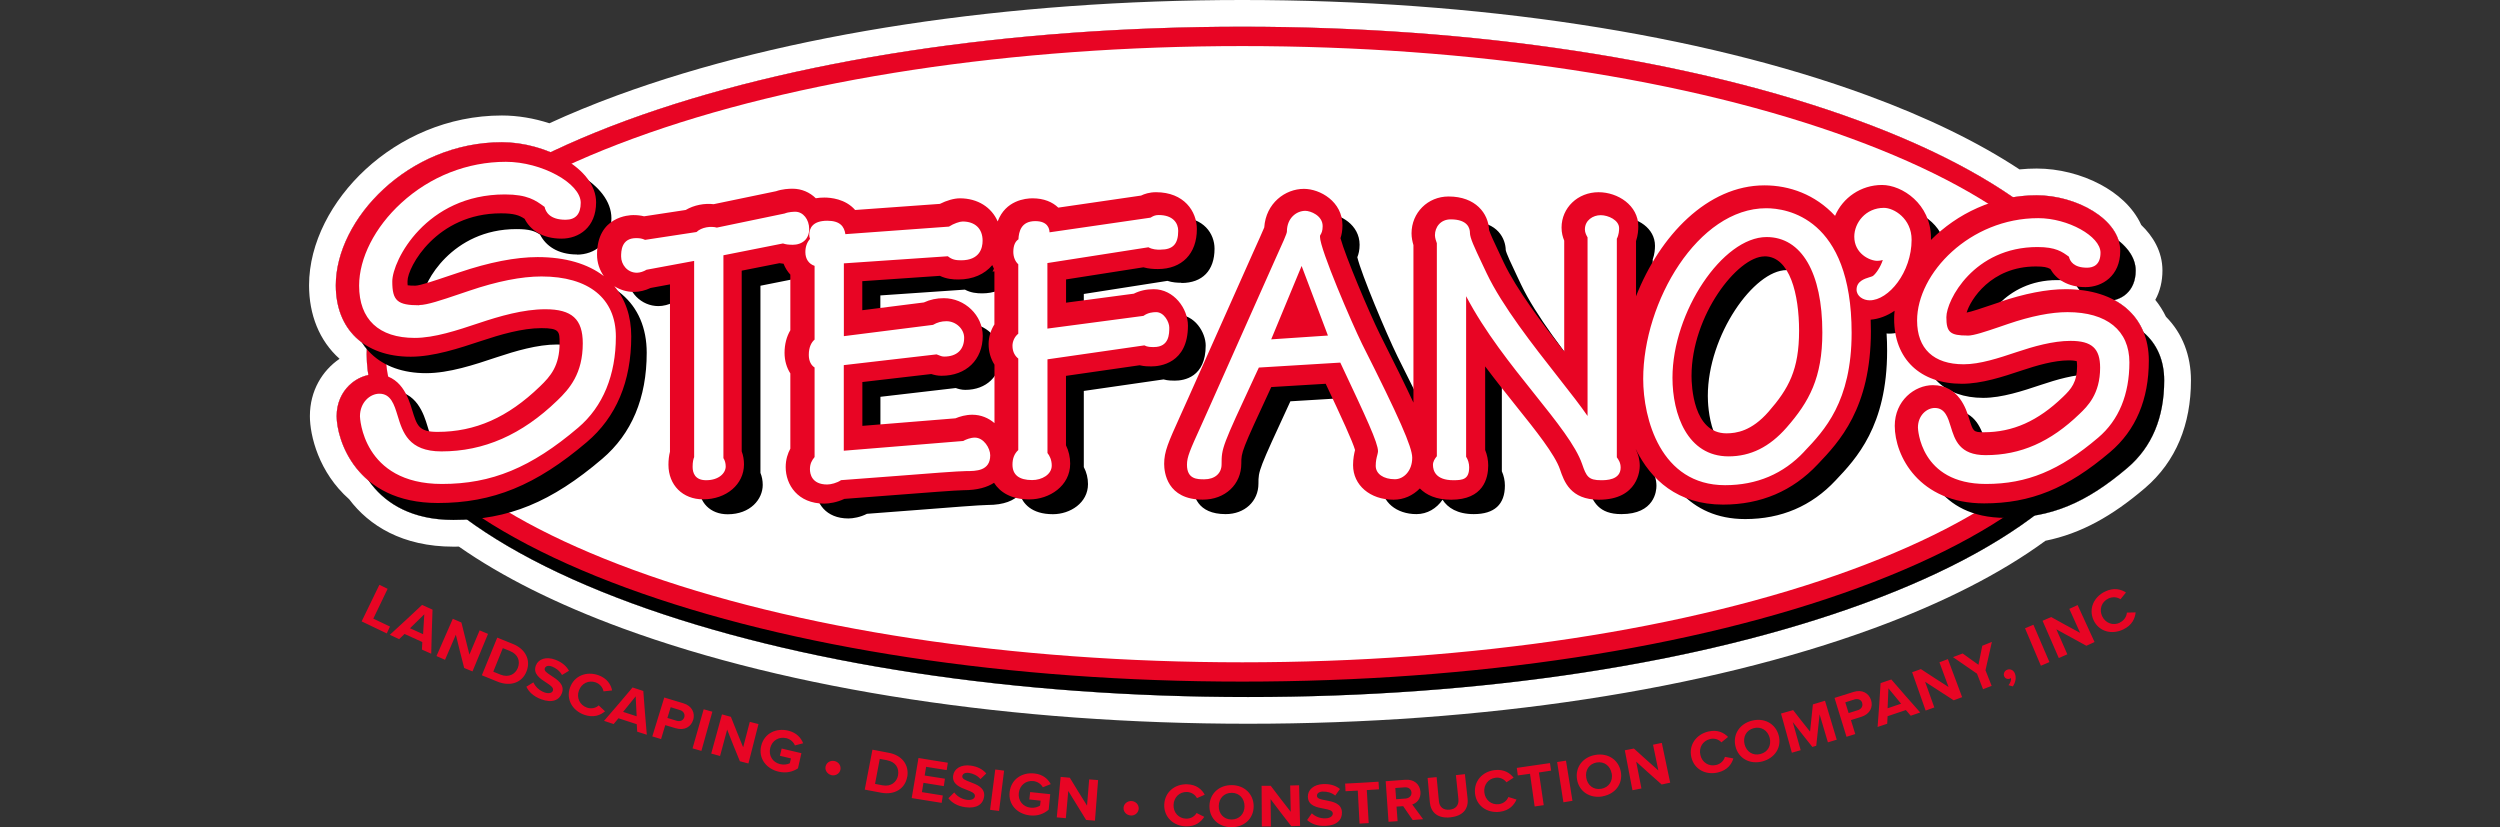
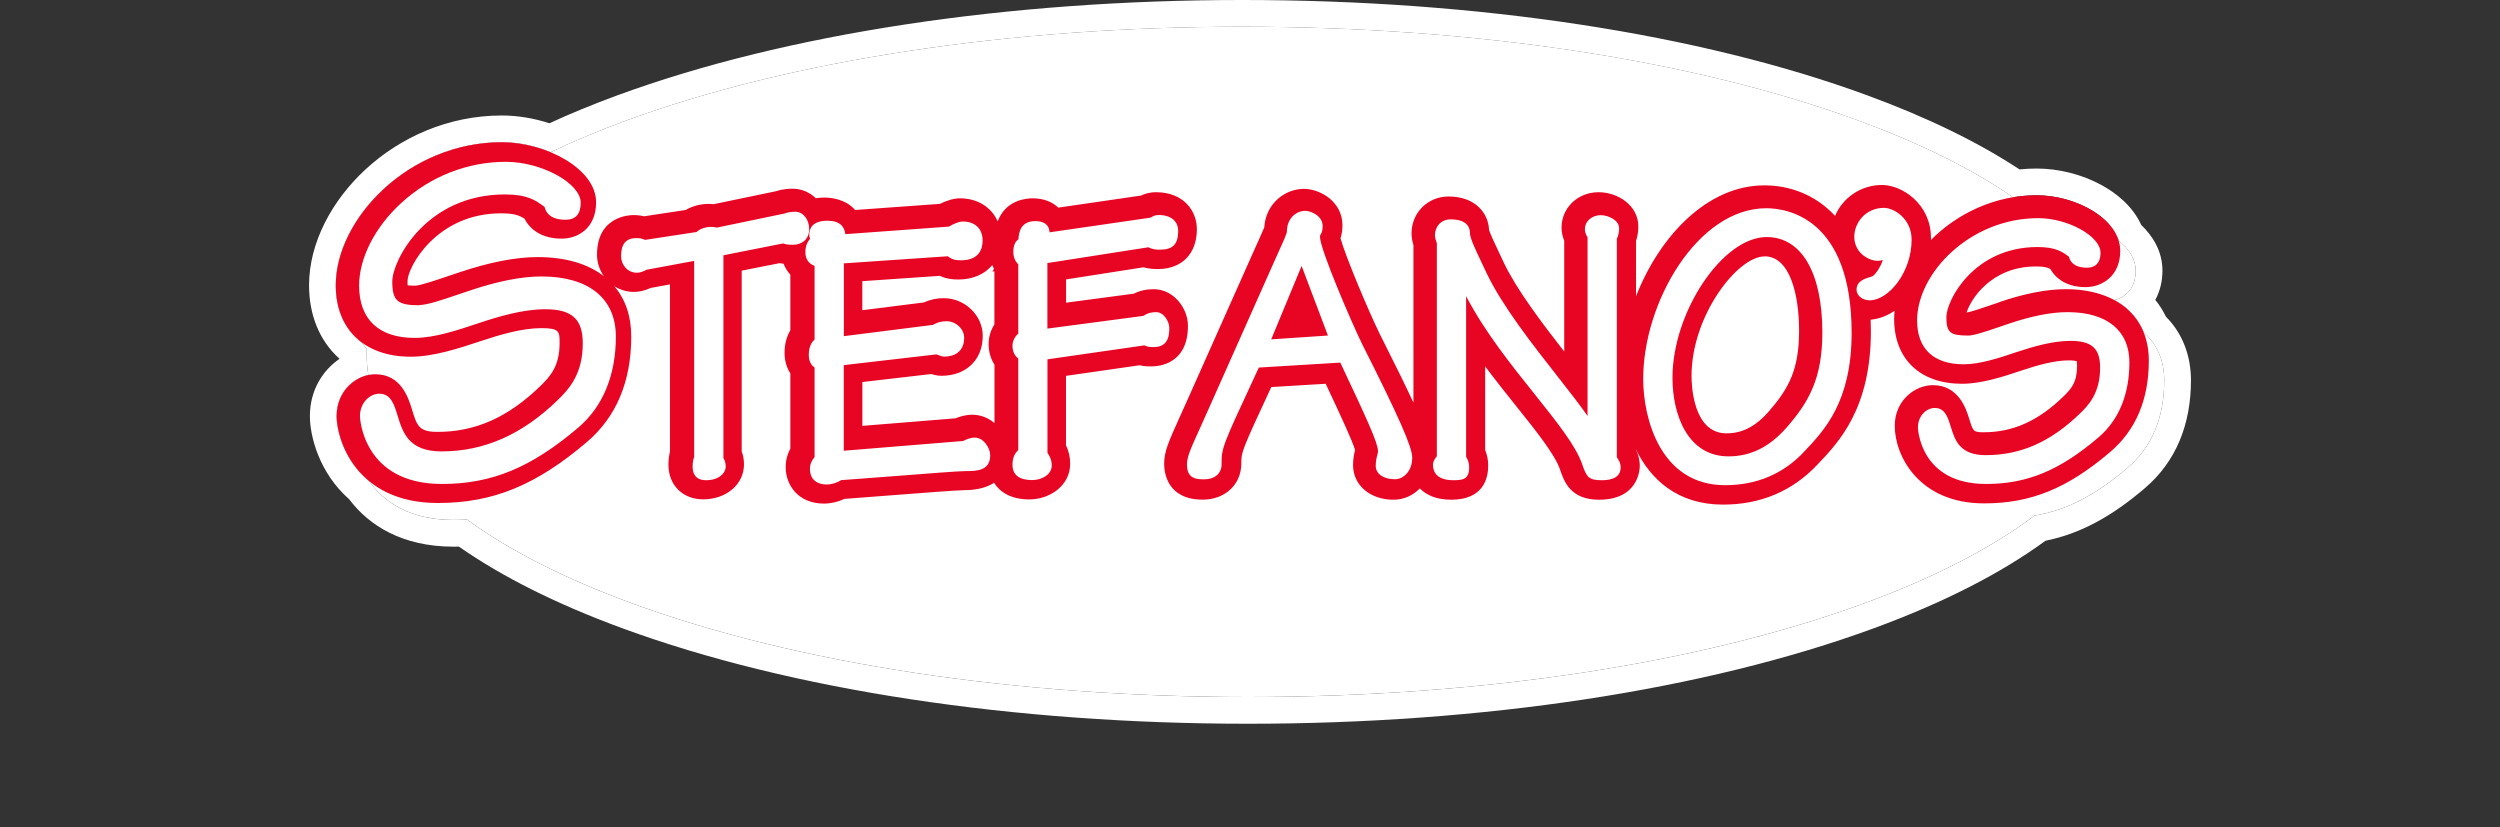
<svg xmlns="http://www.w3.org/2000/svg" width="272" height="90" viewBox="0 0 272 90" fill="none">
  <rect x="0" y="0" width="272" height="90" fill="#333333" stroke="none" />
-   <path fill-rule="evenodd" clip-rule="evenodd" d="M50.811 56.525C50.326 56.553 49.833 56.567 49.331 56.567C44.536 56.567 41.723 54.569 40.142 52.331C37.403 50.066 36.624 46.794 36.624 45.271C36.624 42.811 38.3 41.17 40.075 40.798C39.953 40.048 39.892 39.294 39.892 38.536C39.892 38.349 39.896 38.163 39.903 37.976C39.72 37.757 39.55 37.525 39.395 37.281C37.565 35.946 36.533 33.792 36.533 31.038C36.533 23.84 44.429 15.471 54.605 15.471C56.375 15.471 58.25 15.869 59.907 16.559C62.439 15.349 65.197 14.193 68.174 13.099C86.08 6.531 109.875 2.906 135.162 2.906C160.45 2.906 184.237 6.522 202.151 13.099C208.938 15.59 214.589 18.404 219.011 21.457C219.848 21.318 220.71 21.244 221.592 21.244C225.406 21.244 229.628 23.291 230.513 26.19C231.636 27.088 232.365 28.204 232.365 29.43C232.365 31.314 231.298 32.344 230.046 32.649C231.539 33.458 232.631 34.657 233.238 36.177C234.673 37.415 235.467 39.196 235.467 41.389C235.467 45.445 234.124 48.638 231.478 50.894C227.962 53.895 224.855 55.517 221.353 56.095C216.708 59.606 210.495 62.825 202.847 65.632C184.916 72.209 161.105 75.833 135.792 75.833C110.48 75.833 86.669 72.209 68.737 65.632C61.404 62.94 55.389 59.869 50.811 56.525Z" fill="white" />
+   <path fill-rule="evenodd" clip-rule="evenodd" d="M50.811 56.525C50.326 56.553 49.833 56.567 49.331 56.567C44.536 56.567 41.723 54.569 40.142 52.331C37.403 50.066 36.624 46.794 36.624 45.271C36.624 42.811 38.3 41.17 40.075 40.798C39.953 40.048 39.892 39.294 39.892 38.536C39.892 38.349 39.896 38.163 39.903 37.976C39.72 37.757 39.55 37.525 39.395 37.281C37.565 35.946 36.533 33.792 36.533 31.038C36.533 23.84 44.429 15.471 54.605 15.471C56.375 15.471 58.25 15.869 59.907 16.559C62.439 15.349 65.197 14.193 68.174 13.099C86.08 6.531 109.875 2.906 135.162 2.906C160.45 2.906 184.237 6.522 202.151 13.099C208.938 15.59 214.589 18.404 219.011 21.457C225.406 21.244 229.628 23.291 230.513 26.19C231.636 27.088 232.365 28.204 232.365 29.43C232.365 31.314 231.298 32.344 230.046 32.649C231.539 33.458 232.631 34.657 233.238 36.177C234.673 37.415 235.467 39.196 235.467 41.389C235.467 45.445 234.124 48.638 231.478 50.894C227.962 53.895 224.855 55.517 221.353 56.095C216.708 59.606 210.495 62.825 202.847 65.632C184.916 72.209 161.105 75.833 135.792 75.833C110.48 75.833 86.669 72.209 68.737 65.632C61.404 62.94 55.389 59.869 50.811 56.525Z" fill="white" />
  <path fill-rule="evenodd" clip-rule="evenodd" d="M68.738 65.634C61.404 62.942 55.389 59.871 50.811 56.528C50.326 56.555 49.833 56.569 49.331 56.569C44.537 56.569 41.724 54.571 40.142 52.333C37.404 50.068 36.625 46.796 36.625 45.273C36.625 42.813 38.301 41.172 40.075 40.8C39.953 40.051 39.892 39.297 39.892 38.538C39.892 38.351 39.896 38.165 39.903 37.978C39.72 37.759 39.55 37.527 39.395 37.283C37.565 35.948 36.533 33.794 36.533 31.041C36.533 23.842 44.429 15.473 54.605 15.473C56.375 15.473 58.251 15.871 59.907 16.562C62.439 15.351 65.197 14.195 68.174 13.101C86.08 6.533 109.875 2.908 135.163 2.908C160.45 2.908 184.237 6.524 202.151 13.101C208.938 15.592 214.59 18.406 219.012 21.459C219.848 21.32 220.71 21.246 221.592 21.246C225.406 21.246 229.628 23.294 230.513 26.192C231.637 27.09 232.365 28.206 232.365 29.432C232.365 29.851 232.313 30.227 232.217 30.564C231.881 31.738 231.02 32.414 230.046 32.651C231.038 33.188 231.852 33.898 232.465 34.758C232.775 35.194 233.034 35.668 233.238 36.179C234.673 37.417 235.467 39.198 235.467 41.391C235.467 45.447 234.124 48.64 231.478 50.896C227.962 53.897 224.855 55.519 221.354 56.097C216.708 59.608 210.495 62.827 202.848 65.634C184.916 72.211 161.105 75.835 135.793 75.835C110.48 75.835 86.669 72.211 68.738 65.634ZM222.547 58.834C217.679 62.401 211.382 65.6 203.85 68.364L203.849 68.364C185.512 75.09 161.342 78.743 135.793 78.743C110.243 78.743 86.073 75.09 67.736 68.364L67.736 68.364L67.736 68.364C60.652 65.764 54.663 62.781 49.928 59.471C49.73 59.475 49.531 59.477 49.331 59.477C43.787 59.477 40.15 57.185 37.994 54.323C34.681 51.404 33.716 47.395 33.716 45.273C33.716 42.506 35.074 40.313 36.945 39.039C34.732 37.066 33.625 34.225 33.625 31.041C33.625 26.426 36.106 21.807 39.782 18.419C43.504 14.988 48.708 12.565 54.605 12.565C56.338 12.565 58.118 12.871 59.773 13.412C62.079 12.35 64.548 11.335 67.171 10.371L67.172 10.371L67.172 10.371C85.484 3.653 109.637 0 135.163 0C160.687 0 184.832 3.645 203.153 10.371C209.644 12.753 215.207 15.455 219.723 18.431C220.337 18.369 220.96 18.337 221.592 18.337C223.98 18.337 226.458 18.969 228.517 20.065C230.277 21.001 232.051 22.457 232.968 24.478C234.212 25.666 235.274 27.335 235.274 29.432C235.274 30.592 235.016 31.68 234.496 32.625C234.947 33.185 235.336 33.798 235.656 34.459C237.457 36.268 238.376 38.693 238.376 41.391C238.376 46.145 236.767 50.208 233.365 53.109C229.801 56.152 226.417 58.049 222.547 58.834Z" fill="white" />
-   <path d="M135.794 6.693C110.772 6.693 87.267 10.259 69.602 16.736C52.591 22.982 42.829 31.458 42.829 40C42.829 48.543 52.583 57.019 69.602 63.264C87.259 69.742 110.772 73.316 135.794 73.316C160.816 73.316 184.329 69.75 201.986 63.264C218.997 57.019 228.759 48.543 228.759 40C228.759 31.458 218.997 22.982 201.986 16.736C184.329 10.259 160.816 6.693 135.794 6.693ZM135.794 75.838C110.482 75.838 86.67 72.213 68.739 65.636C50.41 58.91 40.316 49.812 40.316 40.009C40.316 30.206 50.41 21.107 68.739 14.381C86.67 7.804 110.482 4.18 135.794 4.18C161.107 4.18 184.918 7.804 202.849 14.381C221.178 21.107 231.272 30.206 231.272 40.009C231.272 49.812 221.178 58.91 202.849 65.636C184.918 72.213 161.107 75.838 135.794 75.838Z" fill="black" />
  <path d="M230.009 38.327C230.009 57.419 187.827 72.903 135.783 72.903C83.74 72.903 41.566 57.427 41.566 38.327C41.566 19.226 83.748 3.75 135.783 3.75C187.818 3.75 230.009 19.234 230.009 38.327Z" fill="white" />
-   <path d="M135.161 5.013C110.114 5.013 86.584 8.587 68.894 15.073C51.543 21.443 41.981 29.77 41.981 38.536C41.981 47.303 51.535 55.63 68.894 61.999C86.576 68.485 110.114 72.059 135.161 72.059C160.208 72.059 183.737 68.485 201.428 61.999C218.779 55.63 228.341 47.303 228.341 38.536C228.341 29.77 218.787 21.443 201.428 15.073C183.746 8.579 160.208 5.013 135.161 5.013ZM135.161 74.158C109.873 74.158 86.087 70.542 68.172 63.965C49.934 57.272 39.891 48.24 39.891 38.536C39.891 28.832 49.934 19.801 68.172 13.099C86.079 6.531 109.873 2.906 135.161 2.906C160.449 2.906 184.235 6.522 202.15 13.099C220.388 19.792 230.431 28.824 230.431 38.536C230.431 48.248 220.388 57.272 202.15 63.965C184.243 70.534 160.449 74.158 135.161 74.158Z" fill="#E80524" />
-   <path d="M62.773 27.688C60.675 27.688 59.364 26.726 58.759 25.523C58.17 25.133 57.606 24.926 56.18 24.926C49.171 24.926 46.02 30.806 46.02 32.332C46.02 32.523 46.02 32.672 46.036 32.788C46.211 32.813 46.484 32.83 46.866 32.83C47.397 32.822 49.163 32.216 50.465 31.777C50.838 31.652 51.228 31.52 51.635 31.387C54.894 30.276 57.772 29.712 60.169 29.712C66.555 29.712 70.362 32.954 70.362 38.379C70.362 43.305 68.728 47.195 65.518 49.923C59.986 54.642 55.3 56.567 49.329 56.567C40.339 56.567 38.315 49.542 38.315 47.079C38.315 44.251 40.504 42.509 42.528 42.509C45.34 42.509 46.128 45.113 46.509 46.365C47.048 48.14 47.247 48.804 49.279 48.804C53.385 48.804 56.926 47.228 60.418 43.844C61.587 42.716 62.549 41.588 62.549 39.1C62.549 37.856 62.549 37.483 60.575 37.483C58.485 37.483 56.088 38.188 54.023 38.876C51.601 39.689 48.848 40.601 46.36 40.601C41.334 40.601 38.207 37.615 38.207 32.805C38.207 25.581 46.103 17.18 56.279 17.18C61.015 17.18 66.522 20.049 66.522 23.748C66.522 26.485 64.639 27.704 62.773 27.704V27.688ZM128.534 30.765C128.07 30.765 127.547 30.732 127.017 30.558L117.918 31.984V35.783L126.121 34.696C126.693 34.389 127.348 34.232 128.078 34.232C130.002 34.232 131.18 36.189 131.18 37.591C131.18 41.041 128.833 41.414 127.821 41.414C127.514 41.414 127.075 41.414 126.594 41.281L117.918 42.534V50.819C118.217 51.383 118.374 52.013 118.374 52.669C118.374 54.717 116.434 55.945 114.559 55.945C112.196 55.945 111.292 54.759 110.952 53.772C110.329 54.452 109.26 54.941 107.452 54.941C106.73 54.941 103.147 55.223 99.979 55.472C97.997 55.63 95.948 55.787 94.323 55.903C93.618 56.268 92.821 56.409 92.307 56.409C89.844 56.409 88.741 54.725 88.741 53.05C88.741 52.254 88.973 51.648 89.247 51.201V42.625C88.865 42.102 88.616 41.414 88.616 40.576C88.616 39.556 88.89 38.818 89.247 38.287V31.768C88.816 31.37 88.509 30.848 88.351 30.242C88.003 30.234 87.729 30.201 87.472 30.143L82.736 31.088V51.45C82.902 51.848 82.985 52.295 82.985 52.76C82.985 54.311 81.65 55.953 79.17 55.953C77.287 55.953 76.026 54.684 76.026 52.801C76.026 52.287 76.085 51.839 76.192 51.458V32.349L73.256 32.896C72.751 33.153 72.162 33.303 71.639 33.303C69.765 33.303 68.247 31.76 68.247 29.861C68.247 26.344 71.009 26.17 71.556 26.17C71.987 26.17 72.336 26.212 72.692 26.311L77.445 25.581C78.291 25.026 79.385 24.835 80.339 24.976L87.248 23.533C87.895 23.3 88.583 23.276 88.874 23.276C89.794 23.276 90.607 23.69 91.179 24.362C91.519 24.287 91.884 24.238 92.299 24.238C93.054 24.238 94.497 24.412 95.343 25.623L105.03 24.918C105.693 24.561 106.456 24.329 107.029 24.329C109.334 24.329 110.885 25.847 110.885 28.103C110.885 30.358 109.301 31.918 106.863 31.918C106.266 31.918 105.635 31.86 104.98 31.511L95.782 32.142V36.612L103.288 35.658C103.91 35.351 104.557 35.202 105.27 35.202C107.228 35.202 108.878 36.794 108.878 38.685C108.878 40.916 107.327 42.418 105.021 42.418C104.623 42.418 104.267 42.318 103.985 42.218L95.79 43.172V49.202L106.697 48.314C107.12 48.124 107.717 47.933 108.38 47.933C109.732 47.933 110.844 48.878 111.383 50.031V41.646C110.976 41.074 110.752 40.377 110.752 39.606C110.752 38.893 110.985 38.213 111.383 37.649V31.287C111.034 30.74 110.835 30.068 110.835 29.347C110.835 28.426 111.093 27.713 111.482 27.198C111.963 24.628 113.97 24.321 114.899 24.321C116.085 24.321 116.931 24.76 117.454 25.382L126.9 24.005C127.199 23.848 127.672 23.657 128.327 23.657C130.948 23.657 132.142 25.415 132.142 27.058C132.142 29.43 130.823 30.79 128.534 30.79V30.765ZM194.378 29.388C190.837 29.388 185.811 36.463 185.811 43.073C185.811 44.226 186.027 49.973 190.24 49.973C190.928 49.973 193.035 49.973 195.282 47.41C197.596 44.765 198.766 42.6 198.766 38.13C198.766 32.656 197.124 29.388 194.378 29.388ZM143.869 35.542L143.214 37.126L144.433 37.043L143.869 35.542ZM229.179 32.739C227.437 32.739 226.342 31.943 225.837 30.939C225.372 30.64 224.916 30.475 223.788 30.475C218.107 30.475 215.552 35.227 215.552 36.454C215.552 36.579 215.552 36.678 215.561 36.753C215.702 36.77 215.901 36.778 216.174 36.778C216.606 36.77 218.04 36.28 219.085 35.924C219.392 35.816 219.716 35.708 220.039 35.6C222.71 34.688 225.074 34.223 227.047 34.223C232.239 34.223 235.466 36.969 235.466 41.389C235.466 45.445 234.122 48.638 231.476 50.894C226.94 54.767 223.083 56.343 218.181 56.343C210.767 56.343 209.091 50.537 209.091 48.505C209.091 46.15 210.924 44.69 212.616 44.69C214.972 44.69 215.66 46.938 215.95 47.9C216.39 49.351 216.539 49.84 218.14 49.84C221.482 49.84 224.36 48.555 227.205 45.801C228.15 44.889 228.93 43.985 228.93 41.978C228.93 41.306 228.797 41.024 228.731 40.966C228.706 40.941 228.416 40.734 227.396 40.734C225.696 40.734 223.747 41.306 222.063 41.87C220.072 42.534 217.816 43.288 215.768 43.288C211.613 43.288 209.025 40.817 209.025 36.836C209.025 36.023 209.15 35.185 209.382 34.348C208.295 35.542 206.943 36.297 205.558 36.297C205.459 36.297 205.359 36.297 205.26 36.28C205.301 36.886 205.318 37.516 205.318 38.171C205.318 46.357 201.942 49.915 199.711 52.27C197.107 55.057 193.798 56.475 189.875 56.475C183.679 56.475 180.851 51.897 179.798 47.518V51.242C180.014 51.632 180.221 52.171 180.221 52.868C180.221 53.382 180.038 55.936 176.406 55.936C173.959 55.936 173.304 54.626 172.757 53.042C172.168 51.309 170.078 48.679 167.855 45.893C166.395 44.06 164.844 42.119 163.401 40.062V51.275C163.617 51.756 163.733 52.295 163.733 52.826C163.733 54.891 162.588 55.936 160.341 55.936C158.574 55.936 157.504 55.248 156.949 54.369C156.302 55.323 155.282 55.936 154.112 55.936C151.923 55.936 150.339 54.609 150.339 52.785C150.339 52.063 150.48 51.508 150.562 51.184C150.562 51.167 150.562 51.159 150.571 51.143C150.397 50.272 149.086 47.452 147.121 43.255L140.394 43.662C136.919 51.176 136.919 51.201 136.919 52.619C136.919 54.543 135.418 55.936 133.353 55.936C130.251 55.936 129.787 53.888 129.787 52.66C129.787 51.433 130.176 50.57 131.479 47.684C131.736 47.12 132.034 46.457 132.374 45.694L139.407 29.861C140.079 28.384 140.535 27.356 140.676 26.983C140.776 24.835 142.335 23.483 143.952 23.292L144.085 22.977L144.193 23.267C144.251 23.267 144.301 23.267 144.359 23.267C145.818 23.267 147.925 24.462 147.925 26.626C147.925 27.215 147.817 27.646 147.676 27.986C148.108 29.811 150.82 36.272 152.039 38.76C154.66 43.968 156.094 46.996 156.857 48.895V28.683C156.75 28.351 156.65 27.928 156.65 27.505C156.65 25.565 158.11 24.105 160.051 24.105C162.995 24.105 163.808 26.037 163.824 27.207C163.891 27.572 164.446 28.758 165.043 30.01L165.491 30.956C167.092 34.34 170.409 38.569 173.063 41.97C173.13 42.061 173.196 42.144 173.262 42.227V28.152C173.113 27.821 172.972 27.381 172.972 26.867C172.972 25.05 174.465 23.632 176.373 23.632C178.147 23.632 180.063 24.818 180.063 26.742C180.063 27.099 180.022 27.655 179.815 28.235V38.478C181.523 30.5 187.279 22.886 194.362 22.886C197.215 22.886 200.167 24.047 202.291 26.875C202.68 24.594 204.696 22.844 207.126 22.844C209.042 22.844 211.82 24.677 211.82 28.003C211.82 28.716 211.729 29.421 211.571 30.101C212.094 29.413 212.699 28.75 213.363 28.136C216.274 25.457 220.014 23.981 223.904 23.981C227.794 23.981 232.364 26.361 232.364 29.43C232.364 31.719 230.788 32.747 229.22 32.747L229.179 32.739Z" fill="black" />
  <path d="M191.975 27.897C189.055 27.897 184.038 34.324 184.038 40.901C184.038 41.946 184.22 47.147 187.836 47.147C188.914 47.147 190.565 46.906 192.406 44.808C194.612 42.286 195.74 40.23 195.74 35.975C195.74 32.068 194.753 27.888 191.983 27.888L191.975 27.897ZM217.536 32.865C220.273 31.936 222.703 31.463 224.743 31.463C230.325 31.463 233.792 34.441 233.792 39.234C233.792 43.464 232.374 46.815 229.579 49.187C224.917 53.151 220.945 54.768 215.869 54.768C208.786 54.768 206.149 49.593 206.149 46.334C206.149 43.597 208.305 41.905 210.304 41.905C213.124 41.905 213.936 44.55 214.243 45.546C214.675 46.947 214.7 47.03 215.827 47.03C218.996 47.03 221.733 45.811 224.453 43.182C225.357 42.319 225.987 41.581 225.987 39.823C225.987 39.558 225.962 39.392 225.946 39.292C225.813 39.259 225.539 39.209 225.083 39.209C223.474 39.209 221.583 39.765 219.949 40.312C217.909 40.992 215.604 41.755 213.455 41.755C208.902 41.755 206.082 39.052 206.082 34.698C206.082 34.407 206.099 34.109 206.132 33.81C205.319 34.366 204.432 34.706 203.528 34.781C203.544 35.187 203.553 35.602 203.553 36.033C203.553 44.434 200.078 48.092 197.772 50.514C195.043 53.425 191.577 54.901 187.471 54.901C182.52 54.901 179.6 52.181 177.983 48.888V48.913C178.207 49.353 178.406 49.95 178.406 50.688C178.406 51.061 178.282 54.37 173.961 54.37C170.859 54.37 170.17 52.38 169.723 51.061C169.167 49.444 167.11 46.864 164.92 44.136C163.834 42.776 162.698 41.349 161.586 39.865V48.963C161.802 49.485 161.918 50.066 161.918 50.646C161.918 52.04 161.396 54.37 157.887 54.37C156.253 54.37 155.175 53.848 154.479 53.143C153.732 53.906 152.737 54.37 151.617 54.37C149.063 54.37 147.213 52.786 147.213 50.605C147.213 49.883 147.338 49.328 147.429 48.963C147.172 48.042 145.994 45.488 144.236 41.755L138.314 42.112C135.055 49.129 135.055 49.178 135.055 50.431C135.055 52.712 133.288 54.362 130.858 54.362C126.968 54.362 126.661 51.385 126.661 50.472C126.661 49.129 127.101 48.15 128.411 45.247C128.668 44.683 128.959 44.036 129.299 43.273L136.332 27.49C136.929 26.163 137.385 25.16 137.551 24.745C137.725 22.108 139.832 20.548 141.864 20.548C143.622 20.548 146.06 21.925 146.06 24.521C146.06 25.093 145.969 25.55 145.845 25.915C146.384 27.897 148.963 33.993 150.116 36.331C151.758 39.583 152.936 41.988 153.782 43.804V26.669C153.674 26.304 153.575 25.856 153.575 25.392C153.575 23.144 155.341 21.378 157.605 21.378C160.558 21.378 161.943 23.236 162.009 25.019C162.117 25.4 162.623 26.479 163.162 27.615L163.61 28.569C165.003 31.496 167.74 35.112 170.187 38.247V26.18C170.029 25.807 169.897 25.334 169.897 24.762C169.897 22.605 171.663 20.913 173.927 20.913C176.009 20.913 178.249 22.332 178.249 24.637C178.249 25.019 178.207 25.608 178 26.23V32.234C180.579 25.641 185.788 20.167 191.966 20.167C194.678 20.167 197.482 21.146 199.655 23.484C200.484 21.519 202.466 20.125 204.764 20.125C206.937 20.125 210.088 22.182 210.088 25.89C210.088 25.964 210.088 26.031 210.088 26.105C212.9 23.277 216.972 21.245 221.592 21.245C225.88 21.245 230.682 23.833 230.682 27.308C230.682 30.012 228.724 31.239 226.908 31.239C224.959 31.239 223.707 30.377 223.076 29.265C222.728 29.074 222.355 28.991 221.509 28.991C216.591 28.991 214.368 32.649 213.97 34.009C214.426 33.934 215.686 33.512 216.607 33.196C216.914 33.089 217.237 32.981 217.569 32.873L217.536 32.865ZM108.191 39.666C107.785 39.027 107.561 38.264 107.561 37.434C107.561 36.663 107.793 35.925 108.191 35.295V29.522L107.984 29.555L108.141 29.24C108.075 29.108 108.017 28.975 107.959 28.842C107.138 29.829 105.852 30.41 104.268 30.41C103.655 30.41 102.974 30.352 102.261 30.012L93.818 30.592V33.752L100.519 32.906C101.2 32.591 101.913 32.442 102.684 32.442C104.982 32.442 106.922 34.316 106.922 36.539C106.922 39.143 105.123 40.885 102.435 40.885C102.012 40.885 101.631 40.794 101.324 40.694L93.826 41.565V46.334L103.953 45.513C104.434 45.314 105.081 45.123 105.786 45.123C106.723 45.123 107.553 45.479 108.199 46.035V39.682L108.191 39.666ZM125.981 29.273C125.5 29.273 124.961 29.24 124.405 29.083L115.987 30.401V32.931L123.36 31.952C123.999 31.629 124.721 31.463 125.517 31.463C127.715 31.463 129.249 33.561 129.249 35.436C129.249 39.549 126.197 39.865 125.26 39.865C124.961 39.865 124.505 39.865 123.991 39.74L115.979 40.893V48.449C116.278 49.062 116.435 49.742 116.435 50.447C116.435 52.877 114.171 54.337 111.99 54.337C110.008 54.337 108.797 53.549 108.15 52.529C107.412 53.01 106.358 53.334 104.832 53.334C104.136 53.334 100.403 53.624 97.409 53.856C95.469 54.005 93.478 54.163 91.869 54.279C91.048 54.669 90.177 54.793 89.68 54.793C86.793 54.793 85.483 52.736 85.483 50.821C85.483 49.983 85.715 49.319 85.989 48.813V40.628C85.591 40.006 85.359 39.242 85.359 38.388C85.359 37.459 85.582 36.622 85.989 35.933V29.879C85.674 29.539 85.425 29.141 85.251 28.693C85.093 28.676 84.944 28.66 84.803 28.635L80.697 29.448V49.104C80.863 49.543 80.946 50.024 80.946 50.522C80.946 52.695 79.03 54.329 76.501 54.329C74.278 54.329 72.727 52.778 72.727 50.563C72.727 50.041 72.785 49.568 72.893 49.145V30.941L70.786 31.33C70.206 31.604 69.567 31.762 68.97 31.762C68.182 31.762 67.461 31.529 66.839 31.14C68.033 32.55 68.68 34.391 68.68 36.605C68.68 41.515 67.046 45.388 63.836 48.109C58.304 52.811 53.61 54.727 47.639 54.727C38.648 54.727 36.624 47.727 36.624 45.272C36.624 42.461 38.814 40.719 40.838 40.719C43.649 40.719 44.445 43.315 44.827 44.559C45.366 46.325 45.565 46.989 47.597 46.989C51.711 46.989 55.252 45.421 58.744 42.046C59.913 40.926 60.884 39.798 60.884 37.318C60.884 36.083 60.884 35.701 58.91 35.701C56.82 35.701 54.423 36.406 52.358 37.094C49.928 37.899 47.174 38.811 44.686 38.811C39.66 38.811 36.533 35.834 36.533 31.04C36.533 23.841 44.429 15.473 54.605 15.473C59.349 15.473 64.856 18.334 64.856 22.016C64.856 24.745 62.974 25.964 61.099 25.964C58.993 25.964 57.691 25.011 57.077 23.808C56.488 23.418 55.924 23.211 54.498 23.211C47.489 23.211 44.338 29.074 44.338 30.584C44.338 30.775 44.338 30.924 44.354 31.04C44.537 31.065 44.802 31.081 45.192 31.081C45.723 31.073 47.489 30.468 48.791 30.028C49.165 29.904 49.554 29.771 49.961 29.638C53.22 28.535 56.098 27.971 58.495 27.971C61.522 27.971 63.952 28.701 65.694 30.037C65.23 29.373 64.956 28.577 64.956 27.706C64.956 23.518 68.497 23.401 68.904 23.401C69.335 23.401 69.708 23.443 70.073 23.534L74.602 22.846C75.514 22.307 76.642 22.099 77.645 22.215L84.43 20.805C85.126 20.565 85.831 20.532 86.229 20.532C87.216 20.532 88.095 20.922 88.759 21.569C89.049 21.519 89.364 21.494 89.696 21.494C90.351 21.494 91.977 21.627 93.038 22.846L102.261 22.182C102.983 21.817 103.796 21.577 104.434 21.577C106.375 21.577 107.884 22.555 108.548 24.09C109.402 21.801 111.567 21.577 112.338 21.577C113.582 21.577 114.511 21.983 115.141 22.589L124.148 21.278C124.505 21.104 125.052 20.913 125.774 20.913C128.826 20.913 130.219 22.995 130.219 24.927C130.219 27.606 128.594 29.273 125.981 29.273Z" fill="#E80524" />
  <path d="M45.616 33.189C46.454 33.189 48.046 32.65 49.887 32.028C50.261 31.904 50.642 31.771 51.04 31.639C54.092 30.602 56.738 30.079 58.911 30.079C64.053 30.079 67.006 32.468 67.006 36.623C67.006 40.778 65.621 44.228 62.9 46.534C57.791 50.88 53.495 52.655 48.079 52.655C39.412 52.655 39.163 45.365 39.163 45.298C39.163 43.781 40.258 42.835 41.278 42.835C42.531 42.835 42.896 44.038 43.252 45.199C43.808 47.032 44.447 49.113 48.029 49.113C52.649 49.113 56.771 47.305 60.628 43.581C61.971 42.296 63.406 40.645 63.406 37.353C63.406 34.724 62.228 33.646 59.334 33.646C56.945 33.646 54.349 34.4 52.118 35.147C49.738 35.943 47.267 36.764 45.118 36.764C41.22 36.764 39.072 34.749 39.072 31.083C39.072 28.081 40.781 24.721 43.65 22.092C46.802 19.198 50.849 17.605 55.038 17.605C58.919 17.605 63.182 19.936 63.182 22.059C63.182 23.287 62.627 23.909 61.532 23.909C59.815 23.909 59.367 23.055 59.251 22.507L59.201 22.474C58.272 21.802 57.401 21.155 54.93 21.155C46.362 21.155 42.68 28.346 42.68 30.627C42.68 32.725 43.236 33.214 45.633 33.214L45.616 33.189ZM214.079 36.515C214.75 36.515 216.036 36.076 217.529 35.57C217.836 35.462 218.151 35.362 218.474 35.246C220.979 34.392 223.16 33.961 224.944 33.961C229.223 33.961 231.678 35.951 231.678 39.426C231.678 42.901 230.533 45.713 228.278 47.62C224.073 51.195 220.54 52.655 216.077 52.655C208.87 52.655 208.671 46.584 208.671 46.517C208.671 45.199 209.625 44.386 210.512 44.386C211.624 44.386 211.947 45.456 212.237 46.401C212.685 47.861 213.191 49.52 216.036 49.52C219.843 49.52 223.086 48.093 226.262 45.025C227.1 44.22 228.493 42.885 228.493 40.007C228.493 37.909 227.589 37.087 225.275 37.087C223.343 37.087 221.228 37.701 219.412 38.307C217.454 38.962 215.422 39.634 213.647 39.634C210.38 39.634 208.58 37.942 208.58 34.873C208.58 29.723 214.336 23.735 221.759 23.735C224.993 23.735 228.535 25.7 228.535 27.492C228.535 28.843 227.738 29.125 227.067 29.125C225.624 29.125 225.209 28.421 225.101 27.931C224.355 27.384 223.658 26.878 221.676 26.878C214.75 26.878 211.765 32.675 211.765 34.508C211.765 36.15 212.171 36.507 214.062 36.507L214.079 36.515ZM203.421 32.675C202.725 32.675 201.995 32.236 201.995 31.506C201.995 30.593 202.89 30.32 203.371 30.171C203.504 30.129 203.711 30.071 203.77 30.029C204.11 29.772 204.607 29.043 204.848 28.288C204.657 28.346 204.458 28.379 204.259 28.379C203.413 28.379 201.746 27.583 201.746 25.75C201.746 24.241 202.982 22.615 204.972 22.615C206.059 22.615 207.983 23.776 207.983 26.082C207.983 29.631 205.478 32.675 203.421 32.675ZM192.208 25.791C187.423 25.791 181.965 33.944 181.965 41.102C181.965 45.041 183.566 49.653 188.069 49.653C190.466 49.653 192.523 48.632 194.373 46.526C196.844 43.706 198.271 41.102 198.271 36.175C198.271 29.673 196.007 25.791 192.208 25.791ZM196.305 49.13C194.033 51.56 191.13 52.788 187.688 52.788C180.655 52.788 178.78 45.522 178.78 41.226C178.78 32.816 184.752 22.656 192.167 22.656C194.348 22.656 201.456 23.635 201.456 36.217C201.456 43.706 198.478 46.841 196.305 49.122V49.13ZM175.903 49.744C176.093 50.009 176.326 50.333 176.326 50.872C176.326 52.248 174.717 52.248 174.194 52.248C172.809 52.248 172.593 51.825 172.137 50.498C171.457 48.508 169.375 45.895 166.962 42.877C164.391 39.667 161.538 36.092 159.514 32.227V49.694C159.721 50.009 159.846 50.432 159.846 50.83C159.846 52.149 159.166 52.248 158.129 52.248C156.197 52.248 155.906 51.203 155.906 50.573C155.906 50.217 156.105 49.91 156.329 49.636V26.463C156.238 26.231 156.122 25.866 156.122 25.584C156.122 24.73 156.711 23.867 157.839 23.867C159.73 23.867 159.929 24.887 159.929 25.327C159.929 25.883 160.385 26.853 161.306 28.794L161.753 29.739C163.437 33.281 166.813 37.585 169.525 41.035C170.918 42.802 171.988 44.187 172.726 45.257V25.825C172.618 25.634 172.436 25.327 172.436 24.962C172.436 23.959 173.323 23.411 174.153 23.411C174.982 23.411 176.16 23.95 176.16 24.829C176.16 25.053 176.135 25.559 175.911 25.974V49.744H175.903ZM141.616 28.935L138.307 36.922L144.478 36.507L141.616 28.935ZM153.65 49.802C153.65 51.27 152.688 52.141 151.768 52.141C150.515 52.141 149.678 51.552 149.678 50.681C149.678 50.175 149.769 49.802 149.852 49.503C149.893 49.337 149.927 49.196 149.927 49.097C149.927 48.176 148.658 45.472 145.871 39.551L145.821 39.451L136.963 39.99L136.549 40.878C132.941 48.641 132.908 48.732 132.908 50.523C132.908 51.51 132.17 52.149 131.025 52.149C130.27 52.149 129.142 52.149 129.142 50.565C129.142 49.711 129.466 48.989 130.693 46.285C130.95 45.721 131.241 45.066 131.581 44.303L138.597 28.545C139.601 26.331 140.015 25.418 140.015 25.194C140.015 23.726 141.052 22.938 142.023 22.938C142.562 22.938 143.905 23.436 143.905 24.605C143.905 25.128 143.781 25.368 143.656 25.567C143.648 25.584 143.64 25.592 143.632 25.609C143.632 25.609 143.615 25.65 143.615 25.767C143.615 27.127 147.09 35.172 148.193 37.419C152.224 45.406 153.65 48.649 153.65 49.794V49.802ZM126.256 27.168C125.833 27.168 125.385 27.143 124.946 26.903L113.957 28.62V35.752L124.407 34.367C124.904 34.011 125.427 33.961 125.792 33.961C126.663 33.961 127.218 35.056 127.218 35.628C127.218 36.316 127.218 37.759 125.543 37.759C125.203 37.759 124.838 37.759 124.506 37.577L113.965 39.095V49.288C114.189 49.57 114.429 50.026 114.429 50.648C114.429 51.643 113.343 52.232 112.298 52.232C110.88 52.232 110.158 51.668 110.158 50.556C110.158 49.877 110.357 49.37 110.788 48.964V39.012C110.473 38.763 110.158 38.331 110.158 37.618C110.158 37.187 110.357 36.648 110.788 36.308V28.752C110.457 28.454 110.249 27.964 110.249 27.4C110.249 26.621 110.515 26.231 110.805 26.04C110.846 25.203 111.095 24.058 112.638 24.058C113.998 24.058 114.18 24.879 114.189 25.277L125.095 23.693C125.186 23.685 125.203 23.677 125.286 23.618C125.443 23.527 125.667 23.395 126.057 23.395C127.633 23.395 128.189 24.282 128.189 25.111C128.189 26.546 127.616 27.16 126.264 27.16L126.256 27.168ZM104.825 47.961C105.091 47.82 105.588 47.612 106.061 47.612C107.031 47.612 107.736 48.765 107.736 49.536C107.736 51.253 106.177 51.253 105.14 51.253C104.352 51.253 100.886 51.519 97.543 51.784C95.395 51.95 93.181 52.124 91.505 52.24C91.082 52.539 90.402 52.713 90.004 52.713C88.304 52.713 88.121 51.544 88.121 51.046C88.121 50.449 88.337 50.075 88.627 49.727V39.982C88.271 39.758 87.997 39.31 87.997 38.614C87.997 37.718 88.312 37.22 88.627 36.947V28.926C88.005 28.719 87.624 28.18 87.624 27.434C87.624 26.861 87.79 26.38 88.13 25.991C88.08 25.841 88.047 25.684 88.047 25.559C88.047 24.854 88.387 24.017 90.013 24.017C91.414 24.017 91.854 24.655 91.978 25.476L103.249 24.655C103.764 24.315 104.435 24.099 104.726 24.099C106.094 24.099 106.907 24.879 106.907 26.189C106.907 26.986 106.6 28.321 104.56 28.321C103.979 28.321 103.573 28.246 103.125 27.881L91.812 28.653V36.573L101.508 35.346C101.98 35.072 102.437 34.948 102.976 34.948C104.004 34.948 104.9 35.785 104.9 36.747C104.9 38.05 104.104 38.796 102.719 38.796C102.511 38.796 102.296 38.721 102.005 38.597C101.964 38.58 101.931 38.572 101.897 38.556L91.804 39.725V49.039L104.825 47.977V47.961ZM86.197 26.629C85.741 26.629 85.501 26.588 85.186 26.488L78.708 27.774V49.843C78.866 50.084 78.957 50.399 78.957 50.747C78.957 51.477 78.21 52.248 76.825 52.248C75.615 52.248 75.357 51.452 75.357 50.789C75.357 50.25 75.44 49.926 75.523 49.736V28.387L70.34 29.349C70.033 29.54 69.618 29.673 69.295 29.673C68.233 29.673 67.578 28.761 67.578 27.915C67.578 27.367 67.578 25.907 69.212 25.907C69.61 25.907 69.859 25.949 70.182 26.098L75.78 25.244C76.328 24.713 77.348 24.581 77.995 24.763L85.368 23.229C85.808 23.046 86.405 23.038 86.529 23.038C87.375 23.038 88.039 23.867 88.039 24.921C88.039 25.974 87.334 26.637 86.197 26.637V26.629Z" fill="white" />
-   <path d="M230.641 67.73C231.114 67.507 231.379 67.067 231.404 66.652C231.719 66.644 232.043 66.636 232.358 66.627C232.291 67.274 231.985 68.021 231.006 68.485C229.745 69.091 228.352 68.709 227.78 67.473C227.216 66.237 227.805 64.944 229.04 64.355C230.002 63.899 230.765 64.114 231.304 64.463C231.105 64.703 230.906 64.952 230.707 65.201C230.376 64.96 229.87 64.894 229.397 65.118C228.659 65.466 228.36 66.287 228.717 67.05C229.073 67.805 229.903 68.104 230.649 67.747L230.641 67.73ZM227 70.26C225.905 69.671 224.819 69.074 223.732 68.469C224.13 69.373 224.529 70.285 224.927 71.189C224.62 71.33 224.313 71.463 223.998 71.595C223.409 70.243 222.82 68.891 222.231 67.54C222.546 67.407 222.853 67.266 223.168 67.133C224.213 67.714 225.258 68.294 226.32 68.858C225.93 67.987 225.532 67.117 225.142 66.246C225.441 66.105 225.748 65.972 226.046 65.831C226.66 67.175 227.274 68.51 227.887 69.854C227.589 69.986 227.299 70.127 227 70.26ZM222.049 72.433C221.476 71.073 220.896 69.721 220.324 68.361C220.63 68.236 220.929 68.104 221.236 67.971C221.816 69.323 222.397 70.683 222.978 72.035C222.671 72.168 222.356 72.3 222.049 72.433ZM218.997 74.681C218.839 74.639 218.681 74.589 218.524 74.548C218.698 74.357 218.839 74.009 218.798 73.768C218.781 73.785 218.723 73.818 218.681 73.835C218.433 73.934 218.159 73.835 218.051 73.569C217.943 73.296 218.093 72.98 218.366 72.873C218.673 72.748 219.046 72.864 219.212 73.262C219.403 73.719 219.287 74.249 218.997 74.681ZM216.027 72.939C216.251 73.503 216.467 74.058 216.691 74.623C216.376 74.747 216.069 74.871 215.754 74.987C215.538 74.424 215.314 73.859 215.099 73.296C214.219 72.698 213.349 72.101 212.486 71.496C212.834 71.363 213.191 71.23 213.539 71.098C214.112 71.512 214.684 71.927 215.256 72.333C215.397 71.645 215.538 70.948 215.671 70.26C216.019 70.119 216.367 69.978 216.716 69.837C216.492 70.865 216.26 71.894 216.019 72.931L216.027 72.939ZM212.569 76.198C211.524 75.526 210.479 74.855 209.45 74.175C209.782 75.103 210.122 76.041 210.454 76.97C210.139 77.086 209.824 77.194 209.509 77.31C209.019 75.916 208.53 74.531 208.041 73.138C208.356 73.03 208.679 72.914 208.994 72.798C209.99 73.453 210.993 74.108 212.005 74.747C211.673 73.851 211.341 72.956 211.01 72.06C211.317 71.944 211.623 71.828 211.93 71.711C212.445 73.097 212.967 74.473 213.481 75.85C213.174 75.966 212.876 76.074 212.569 76.19V76.198ZM205.461 74.888C205.436 75.609 205.403 76.339 205.37 77.061C205.859 76.895 206.349 76.729 206.838 76.563C206.373 76.008 205.917 75.452 205.461 74.888ZM207.891 77.874C207.717 77.666 207.543 77.459 207.36 77.252C206.697 77.476 206.033 77.708 205.37 77.923C205.353 78.197 205.345 78.471 205.328 78.745C204.98 78.861 204.632 78.977 204.283 79.093C204.408 77.5 204.516 75.916 204.607 74.324C204.997 74.191 205.387 74.058 205.776 73.926C206.813 75.128 207.858 76.331 208.92 77.517C208.571 77.641 208.231 77.758 207.883 77.874H207.891ZM202.608 76.472C202.5 76.124 202.144 75.983 201.77 76.099C201.439 76.207 201.107 76.306 200.767 76.414C200.891 76.804 201.007 77.194 201.132 77.583C201.472 77.476 201.804 77.376 202.135 77.268C202.509 77.152 202.716 76.829 202.6 76.48L202.608 76.472ZM202.517 77.99C202.135 78.114 201.762 78.23 201.381 78.346C201.538 78.852 201.696 79.358 201.853 79.864C201.53 79.964 201.215 80.063 200.9 80.163C200.468 78.753 200.029 77.343 199.597 75.933C200.286 75.726 200.966 75.51 201.654 75.286C202.608 74.979 203.33 75.427 203.57 76.165C203.811 76.895 203.479 77.683 202.517 77.99ZM198.876 80.768C198.569 79.748 198.27 78.736 197.972 77.716C197.856 78.861 197.731 79.997 197.607 81.141C197.466 81.183 197.325 81.224 197.184 81.266C196.462 80.37 195.757 79.466 195.053 78.562C195.343 79.582 195.625 80.602 195.915 81.622C195.592 81.714 195.276 81.805 194.953 81.896C194.563 80.478 194.165 79.051 193.775 77.633C194.215 77.509 194.654 77.384 195.094 77.26C195.699 78.048 196.313 78.827 196.935 79.599C197.043 78.612 197.143 77.625 197.242 76.638C197.682 76.505 198.121 76.373 198.561 76.24C198.984 77.65 199.415 79.06 199.838 80.478C199.515 80.577 199.191 80.669 198.876 80.768ZM192.54 80.271C192.324 79.466 191.627 79.01 190.806 79.225C189.985 79.441 189.612 80.179 189.811 80.984C190.01 81.78 190.707 82.253 191.536 82.037C192.374 81.822 192.747 81.067 192.54 80.271ZM191.752 82.842C190.383 83.198 189.147 82.518 188.824 81.224C188.5 79.93 189.255 78.761 190.59 78.413C191.934 78.064 193.162 78.711 193.518 79.997C193.875 81.282 193.128 82.477 191.752 82.842ZM186.046 80.412C185.266 80.594 184.81 81.332 185.001 82.145C185.183 82.958 185.921 83.422 186.717 83.231C187.223 83.115 187.563 82.742 187.671 82.344C187.978 82.402 188.285 82.46 188.592 82.518C188.401 83.132 187.953 83.795 186.908 84.044C185.573 84.359 184.312 83.696 184.014 82.369C183.715 81.042 184.553 79.906 185.855 79.591C186.875 79.35 187.563 79.723 188.011 80.179C187.771 80.378 187.53 80.569 187.29 80.768C187.016 80.461 186.551 80.287 186.054 80.403L186.046 80.412ZM180.771 85.338C179.842 84.517 178.921 83.696 178.017 82.867C178.208 83.837 178.399 84.816 178.589 85.786C178.266 85.852 177.934 85.91 177.611 85.977C177.337 84.525 177.055 83.082 176.781 81.631C177.105 81.564 177.437 81.506 177.768 81.44C178.647 82.245 179.535 83.032 180.431 83.829C180.24 82.891 180.041 81.954 179.85 81.025C180.174 80.959 180.489 80.893 180.804 80.826C181.111 82.269 181.409 83.713 181.716 85.156C181.401 85.222 181.086 85.288 180.779 85.355L180.771 85.338ZM175.347 84.144C175.197 83.331 174.542 82.817 173.713 82.958C172.883 83.107 172.444 83.812 172.585 84.625C172.717 85.438 173.373 85.968 174.219 85.819C175.065 85.67 175.504 84.948 175.355 84.135L175.347 84.144ZM174.36 86.648C172.975 86.889 171.797 86.118 171.581 84.799C171.366 83.48 172.203 82.377 173.563 82.137C174.924 81.896 176.093 82.643 176.342 83.953C176.591 85.263 175.753 86.391 174.36 86.64V86.648ZM170.097 87.279C169.873 85.819 169.64 84.368 169.417 82.908C169.74 82.858 170.055 82.808 170.379 82.759C170.611 84.21 170.843 85.67 171.084 87.129C170.76 87.179 170.428 87.237 170.105 87.287L170.097 87.279ZM167.434 84.044C167.609 85.23 167.783 86.416 167.957 87.602C167.625 87.652 167.293 87.702 166.97 87.743C166.804 86.557 166.63 85.371 166.464 84.185C166.024 84.252 165.577 84.31 165.137 84.368C165.096 84.094 165.062 83.82 165.029 83.547C166.232 83.381 167.434 83.207 168.637 83.024C168.678 83.298 168.72 83.572 168.761 83.845C168.322 83.912 167.882 83.978 167.443 84.044H167.434ZM162.715 84.617C161.927 84.716 161.396 85.396 161.496 86.225C161.596 87.055 162.276 87.594 163.072 87.494C163.586 87.428 163.959 87.105 164.109 86.715C164.407 86.806 164.706 86.897 164.996 86.989C164.739 87.577 164.225 88.191 163.171 88.324C161.819 88.49 160.633 87.694 160.484 86.342C160.335 84.99 161.28 83.953 162.607 83.787C163.644 83.663 164.283 84.111 164.681 84.608C164.424 84.774 164.158 84.948 163.901 85.114C163.661 84.782 163.221 84.55 162.715 84.617ZM157.814 88.929C156.395 89.07 155.666 88.374 155.566 87.287C155.491 86.4 155.408 85.52 155.325 84.641C155.649 84.608 155.981 84.583 156.304 84.55C156.387 85.421 156.47 86.292 156.553 87.163C156.611 87.776 157.001 88.166 157.722 88.092C158.427 88.025 158.734 87.561 158.676 86.947C158.585 86.076 158.494 85.205 158.402 84.335C158.726 84.301 159.058 84.268 159.381 84.227C159.481 85.106 159.572 85.985 159.671 86.864C159.796 87.959 159.215 88.78 157.805 88.921L157.814 88.929ZM152.829 85.662C152.489 85.686 152.149 85.711 151.809 85.736C151.834 86.142 151.867 86.549 151.9 86.955C152.24 86.93 152.58 86.906 152.929 86.881C153.318 86.847 153.6 86.59 153.567 86.217C153.534 85.844 153.227 85.628 152.829 85.662ZM153.658 87.536C154.048 88.067 154.438 88.597 154.836 89.128C154.455 89.162 154.081 89.195 153.7 89.219C153.352 88.714 153.012 88.216 152.663 87.71C152.423 87.727 152.182 87.743 151.942 87.76C151.983 88.291 152.016 88.813 152.058 89.344C151.726 89.369 151.403 89.394 151.071 89.41C150.971 87.942 150.872 86.466 150.764 84.998C151.477 84.948 152.182 84.898 152.895 84.84C153.841 84.766 154.471 85.313 154.546 86.134C154.612 86.914 154.139 87.378 153.65 87.528L153.658 87.536ZM148.707 85.96C148.773 87.154 148.848 88.357 148.914 89.551C148.583 89.568 148.251 89.593 147.919 89.609C147.853 88.415 147.786 87.212 147.728 86.018C147.281 86.043 146.841 86.068 146.393 86.085C146.385 85.811 146.368 85.529 146.352 85.255C147.563 85.197 148.773 85.131 149.984 85.048C150.001 85.321 150.017 85.603 150.034 85.877C149.594 85.902 149.147 85.935 148.707 85.96ZM143.938 86.118C143.499 86.134 143.275 86.325 143.283 86.59C143.291 86.889 143.681 86.972 144.22 87.071C144.983 87.212 145.962 87.387 146.003 88.365C146.045 89.17 145.464 89.817 144.204 89.858C143.308 89.891 142.661 89.626 142.213 89.219C142.387 88.979 142.553 88.73 142.727 88.49C143.059 88.805 143.582 89.062 144.22 89.037C144.759 89.02 145.016 88.763 145.008 88.506C144.991 88.174 144.585 88.083 144.054 87.984C143.291 87.843 142.321 87.677 142.296 86.69C142.271 85.952 142.918 85.338 143.988 85.305C144.709 85.28 145.323 85.462 145.788 85.844C145.622 86.085 145.448 86.317 145.273 86.557C144.892 86.242 144.386 86.109 143.946 86.126L143.938 86.118ZM140.488 89.883C139.725 88.913 138.979 87.926 138.24 86.947C138.249 87.934 138.257 88.929 138.274 89.916C137.942 89.916 137.61 89.916 137.287 89.916C137.278 88.44 137.27 86.964 137.262 85.496C137.593 85.496 137.925 85.496 138.257 85.496C138.97 86.441 139.692 87.387 140.43 88.324C140.413 87.37 140.388 86.416 140.372 85.462C140.695 85.462 141.019 85.446 141.342 85.438C141.375 86.914 141.417 88.382 141.45 89.858C141.135 89.858 140.811 89.875 140.496 89.883H140.488ZM134.011 86.259C133.165 86.259 132.617 86.864 132.601 87.694C132.584 88.514 133.123 89.153 133.986 89.162C134.84 89.162 135.404 88.539 135.404 87.718C135.404 86.889 134.856 86.267 134.019 86.259H134.011ZM133.969 89.999C132.567 89.991 131.556 89.012 131.589 87.677C131.614 86.342 132.642 85.413 134.011 85.421C135.387 85.429 136.391 86.383 136.399 87.718C136.399 89.054 135.379 90.007 133.969 89.999ZM130.229 86.839C130.046 86.474 129.64 86.184 129.134 86.167C128.338 86.142 127.716 86.74 127.682 87.569C127.649 88.407 128.238 89.045 129.043 89.07C129.557 89.087 129.98 88.821 130.187 88.457C130.469 88.597 130.743 88.73 131.025 88.871C130.676 89.41 130.079 89.941 129.018 89.908C127.658 89.866 126.613 88.888 126.671 87.528C126.729 86.167 127.832 85.288 129.159 85.33C130.195 85.363 130.768 85.902 131.075 86.466C130.793 86.59 130.511 86.715 130.229 86.839ZM123.021 88.722C122.565 88.697 122.217 88.324 122.242 87.892C122.267 87.453 122.656 87.129 123.113 87.154C123.569 87.179 123.917 87.552 123.892 87.992C123.867 88.423 123.486 88.755 123.021 88.73V88.722ZM119.123 89.286C118.808 89.261 118.485 89.236 118.169 89.211C117.514 88.166 116.867 87.113 116.229 86.06C116.138 87.046 116.046 88.034 115.963 89.02C115.632 88.987 115.308 88.962 114.976 88.929C115.117 87.461 115.258 85.993 115.399 84.525C115.731 84.558 116.063 84.583 116.395 84.617C117.008 85.628 117.63 86.648 118.269 87.652C118.344 86.698 118.427 85.744 118.501 84.799C118.825 84.824 119.148 84.849 119.472 84.874C119.355 86.342 119.248 87.818 119.132 89.286H119.123ZM113.459 85.653C113.276 85.321 112.911 85.04 112.439 84.981C111.617 84.89 110.946 85.438 110.846 86.267C110.747 87.096 111.286 87.785 112.123 87.876C112.546 87.926 112.936 87.801 113.16 87.644C113.177 87.469 113.193 87.287 113.218 87.113C112.812 87.071 112.397 87.022 111.991 86.98C112.024 86.715 112.049 86.441 112.082 86.176C112.812 86.259 113.533 86.333 114.263 86.408C114.205 86.972 114.155 87.528 114.097 88.092C113.575 88.548 112.878 88.813 112.04 88.714C110.68 88.564 109.677 87.536 109.851 86.151C110.025 84.757 111.211 84.011 112.538 84.152C113.475 84.252 114.023 84.757 114.321 85.313C114.039 85.429 113.757 85.537 113.467 85.653H113.459ZM108.706 88.233C108.375 88.191 108.051 88.15 107.719 88.108C107.91 86.648 108.093 85.18 108.283 83.721C108.607 83.762 108.922 83.804 109.245 83.845C109.063 85.305 108.88 86.773 108.698 88.233H108.706ZM106.666 84.757C106.343 84.376 105.87 84.16 105.43 84.094C104.991 84.036 104.734 84.185 104.7 84.442C104.659 84.741 105.024 84.882 105.538 85.081C106.268 85.355 107.197 85.695 107.072 86.673C106.965 87.478 106.285 88 105.032 87.826C104.145 87.702 103.548 87.32 103.183 86.847C103.398 86.64 103.606 86.424 103.821 86.217C104.095 86.59 104.559 86.93 105.198 87.022C105.737 87.096 106.036 86.889 106.069 86.64C106.11 86.308 105.729 86.142 105.215 85.952C104.493 85.678 103.556 85.338 103.705 84.368C103.813 83.638 104.551 83.148 105.621 83.298C106.343 83.397 106.907 83.688 107.305 84.152C107.097 84.359 106.882 84.558 106.674 84.766L106.666 84.757ZM103 83.787C102.254 83.671 101.507 83.555 100.761 83.43C100.711 83.746 100.653 84.061 100.603 84.376C101.341 84.5 102.071 84.617 102.809 84.724C102.768 84.99 102.727 85.255 102.685 85.529C101.947 85.413 101.209 85.297 100.471 85.172C100.413 85.512 100.363 85.844 100.305 86.184C101.059 86.308 101.823 86.424 102.577 86.549C102.536 86.814 102.494 87.088 102.453 87.353C101.366 87.188 100.28 87.013 99.193 86.831C99.434 85.379 99.683 83.92 99.931 82.468C100.993 82.651 102.063 82.817 103.125 82.983C103.083 83.248 103.042 83.513 103 83.787ZM96.539 82.717C96.266 82.668 95.992 82.618 95.718 82.568C95.544 83.472 95.378 84.376 95.204 85.288C95.478 85.338 95.76 85.396 96.034 85.446C96.938 85.612 97.576 85.089 97.709 84.351C97.841 83.58 97.46 82.9 96.531 82.725L96.539 82.717ZM98.704 84.509C98.48 85.819 97.327 86.516 95.892 86.25C95.287 86.142 94.682 86.026 94.084 85.91C94.366 84.459 94.64 83.016 94.922 81.564C95.511 81.68 96.108 81.788 96.697 81.904C98.107 82.162 98.936 83.198 98.712 84.517L98.704 84.509ZM90.468 84.335C90.02 84.235 89.73 83.812 89.822 83.397C89.913 82.966 90.344 82.701 90.792 82.8C91.24 82.891 91.53 83.314 91.439 83.746C91.347 84.169 90.916 84.434 90.468 84.343V84.335ZM86.487 81.108C86.346 80.752 86.023 80.428 85.55 80.312C84.737 80.121 83.999 80.569 83.8 81.382C83.601 82.195 84.049 82.941 84.878 83.14C85.293 83.24 85.7 83.165 85.932 83.041C85.973 82.867 86.015 82.692 86.056 82.518C85.65 82.427 85.252 82.327 84.853 82.228C84.92 81.963 84.978 81.705 85.044 81.44C85.757 81.614 86.479 81.78 87.192 81.946C87.068 82.493 86.944 83.049 86.819 83.596C86.247 83.978 85.517 84.152 84.688 83.953C83.352 83.629 82.481 82.485 82.822 81.133C83.162 79.773 84.447 79.184 85.749 79.491C86.67 79.715 87.151 80.279 87.383 80.868C87.085 80.942 86.786 81.025 86.496 81.1L86.487 81.108ZM81.428 83.066C81.121 82.983 80.806 82.908 80.499 82.825C80.026 81.68 79.562 80.528 79.114 79.383C78.857 80.337 78.6 81.299 78.343 82.253C78.019 82.162 77.704 82.079 77.381 81.987C77.771 80.569 78.16 79.143 78.55 77.724C78.874 77.816 79.197 77.898 79.521 77.99C79.96 79.101 80.4 80.204 80.856 81.307C81.096 80.387 81.337 79.458 81.578 78.537C81.893 78.62 82.208 78.703 82.523 78.778C82.158 80.204 81.793 81.639 81.428 83.066ZM76.311 81.697C75.987 81.606 75.672 81.515 75.349 81.423C75.755 80.005 76.162 78.587 76.56 77.169C76.875 77.26 77.19 77.351 77.505 77.434C77.107 78.852 76.709 80.279 76.311 81.697ZM73.972 77.252C73.64 77.152 73.3 77.053 72.969 76.945C72.852 77.335 72.728 77.724 72.612 78.114C72.952 78.214 73.284 78.322 73.624 78.421C73.997 78.529 74.345 78.388 74.453 78.031C74.553 77.683 74.345 77.359 73.972 77.252ZM75.415 78.322C75.2 79.06 74.486 79.524 73.516 79.234C73.134 79.118 72.753 79.01 72.38 78.894C72.222 79.4 72.073 79.906 71.924 80.412C71.6 80.312 71.285 80.213 70.97 80.121C71.401 78.711 71.841 77.301 72.272 75.891C72.96 76.107 73.649 76.314 74.337 76.513C75.299 76.796 75.639 77.575 75.424 78.322H75.415ZM69.162 75.759C68.706 76.323 68.258 76.887 67.793 77.451C68.283 77.608 68.772 77.774 69.269 77.932C69.228 77.21 69.195 76.489 69.162 75.767V75.759ZM69.328 79.607C69.311 79.333 69.294 79.06 69.278 78.794C68.614 78.579 67.951 78.363 67.287 78.147C67.113 78.355 66.939 78.57 66.765 78.778C66.416 78.662 66.068 78.546 65.72 78.429C66.765 77.227 67.802 76.016 68.822 74.797C69.212 74.921 69.601 75.054 69.991 75.178C70.107 76.762 70.232 78.355 70.373 79.939C70.024 79.831 69.676 79.723 69.328 79.607ZM65.662 75.22C65.595 74.822 65.288 74.415 64.808 74.241C64.044 73.976 63.265 74.349 62.983 75.137C62.701 75.925 63.082 76.713 63.854 76.986C64.343 77.16 64.841 77.028 65.139 76.746C65.371 76.961 65.595 77.177 65.828 77.393C65.33 77.807 64.6 78.123 63.58 77.774C62.278 77.318 61.556 76.074 62.021 74.797C62.485 73.519 63.804 73.013 65.081 73.453C66.076 73.801 66.466 74.49 66.599 75.12C66.292 75.153 65.977 75.186 65.67 75.22H65.662ZM61.15 73.445C60.909 73.005 60.495 72.69 60.072 72.524C59.657 72.367 59.367 72.458 59.276 72.707C59.168 72.989 59.508 73.213 59.964 73.511C60.627 73.934 61.473 74.481 61.142 75.402C60.868 76.165 60.08 76.53 58.886 76.082C58.032 75.767 57.526 75.261 57.269 74.714C57.526 74.556 57.774 74.399 58.032 74.241C58.222 74.664 58.612 75.095 59.218 75.328C59.732 75.518 60.072 75.385 60.155 75.145C60.271 74.83 59.922 74.589 59.458 74.282C58.794 73.859 57.949 73.32 58.305 72.4C58.571 71.711 59.4 71.396 60.42 71.778C61.108 72.035 61.606 72.441 61.905 72.98C61.656 73.13 61.407 73.287 61.15 73.436V73.445ZM55.494 70.832C55.228 70.725 54.971 70.625 54.706 70.517C54.357 71.371 54.017 72.226 53.669 73.08C53.934 73.188 54.2 73.296 54.465 73.403C55.336 73.752 56.066 73.362 56.34 72.665C56.622 71.935 56.373 71.189 55.485 70.832H55.494ZM57.293 73.03C56.821 74.274 55.543 74.722 54.158 74.175C53.578 73.942 53.005 73.71 52.425 73.47C52.981 72.101 53.536 70.741 54.1 69.373C54.664 69.605 55.228 69.829 55.8 70.061C57.152 70.6 57.774 71.786 57.293 73.03ZM51.397 73.047C51.098 72.922 50.799 72.798 50.501 72.674C50.186 71.471 49.887 70.26 49.597 69.057C49.207 69.97 48.809 70.874 48.419 71.786C48.112 71.653 47.797 71.521 47.49 71.38C48.079 70.028 48.668 68.676 49.265 67.324C49.572 67.465 49.887 67.598 50.202 67.73C50.484 68.891 50.775 70.053 51.073 71.222C51.446 70.343 51.811 69.464 52.184 68.585C52.491 68.709 52.79 68.842 53.097 68.966C52.533 70.326 51.969 71.695 51.405 73.055L51.397 73.047ZM44.604 68.352C45.077 68.568 45.558 68.784 46.031 68.999C46.072 68.278 46.113 67.556 46.163 66.835C45.649 67.341 45.126 67.847 44.612 68.352H44.604ZM46.918 71.123C46.578 70.973 46.246 70.824 45.906 70.675C45.923 70.401 45.931 70.127 45.947 69.854C45.301 69.563 44.662 69.273 44.015 68.975C43.816 69.165 43.625 69.356 43.426 69.538C43.086 69.381 42.754 69.223 42.414 69.066C43.592 67.987 44.77 66.909 45.923 65.814C46.296 65.989 46.677 66.163 47.059 66.329C47.001 67.921 46.951 69.514 46.918 71.106V71.123ZM42.431 68.162C42.315 68.41 42.199 68.659 42.083 68.916C41.17 68.485 40.258 68.046 39.346 67.606C39.993 66.279 40.639 64.952 41.278 63.625C41.577 63.774 41.875 63.915 42.174 64.065C41.651 65.143 41.137 66.221 40.615 67.307C41.22 67.598 41.825 67.888 42.431 68.17V68.162Z" fill="#E80524" />
</svg>